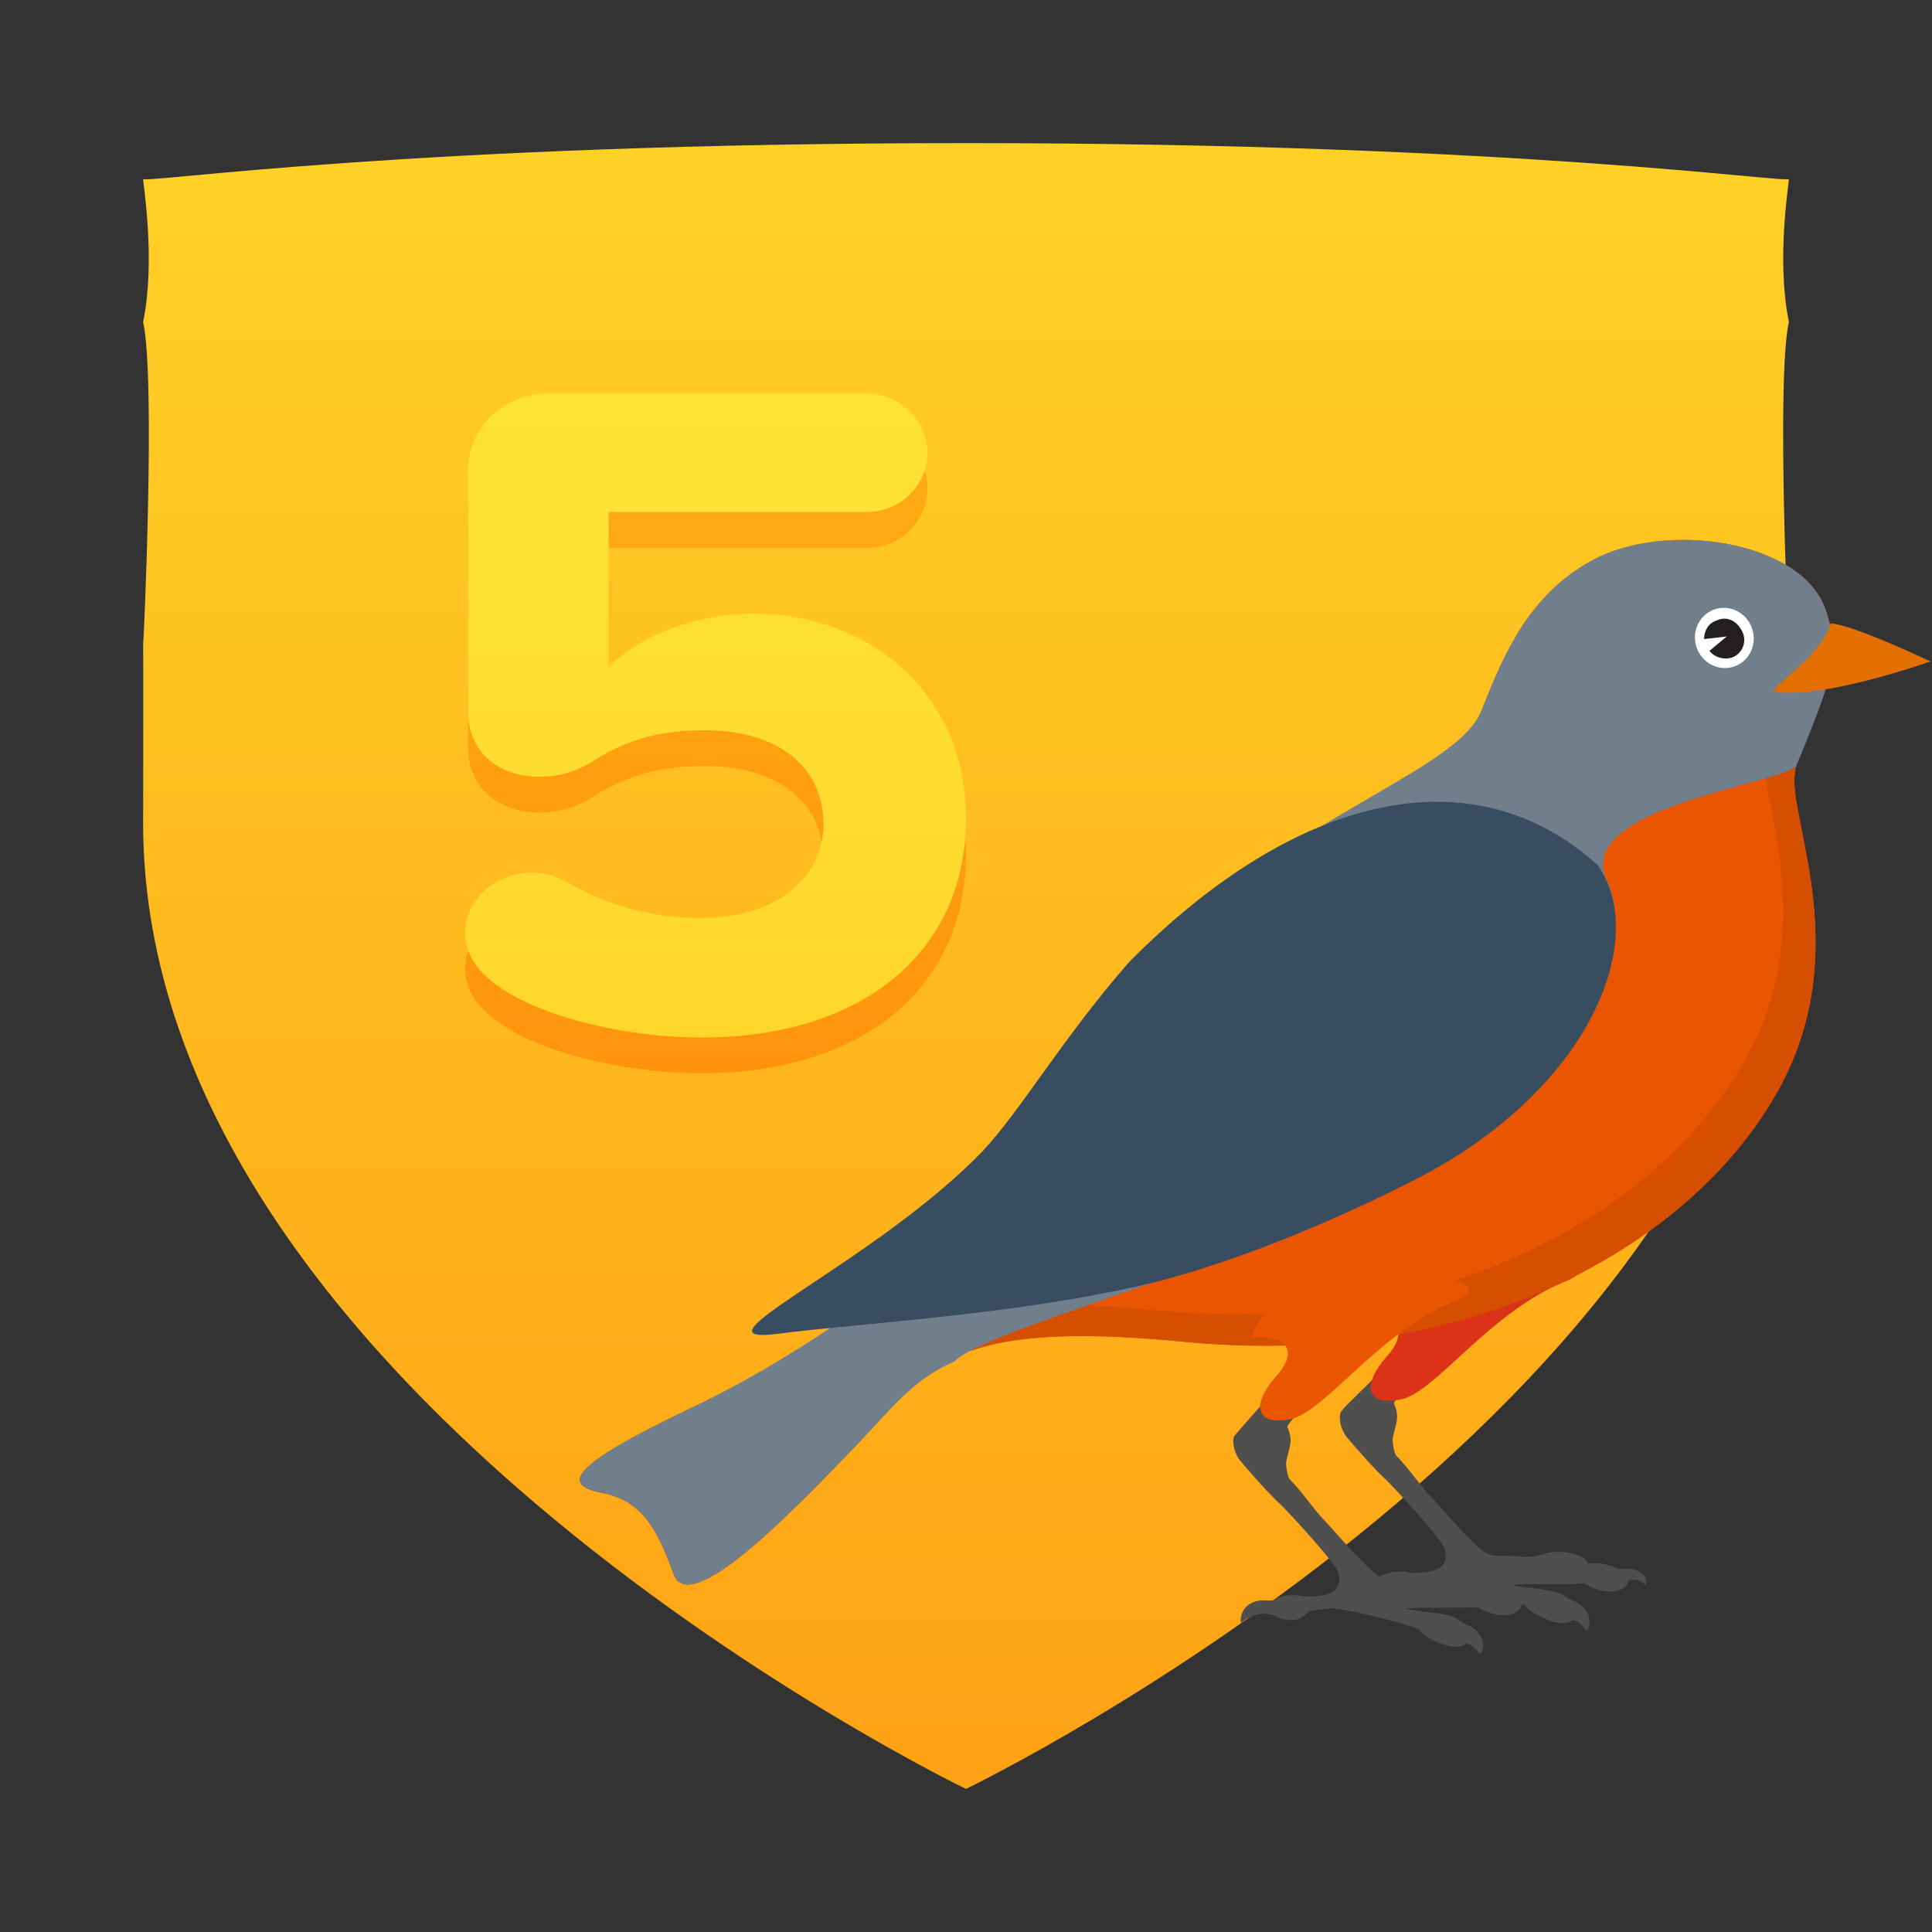
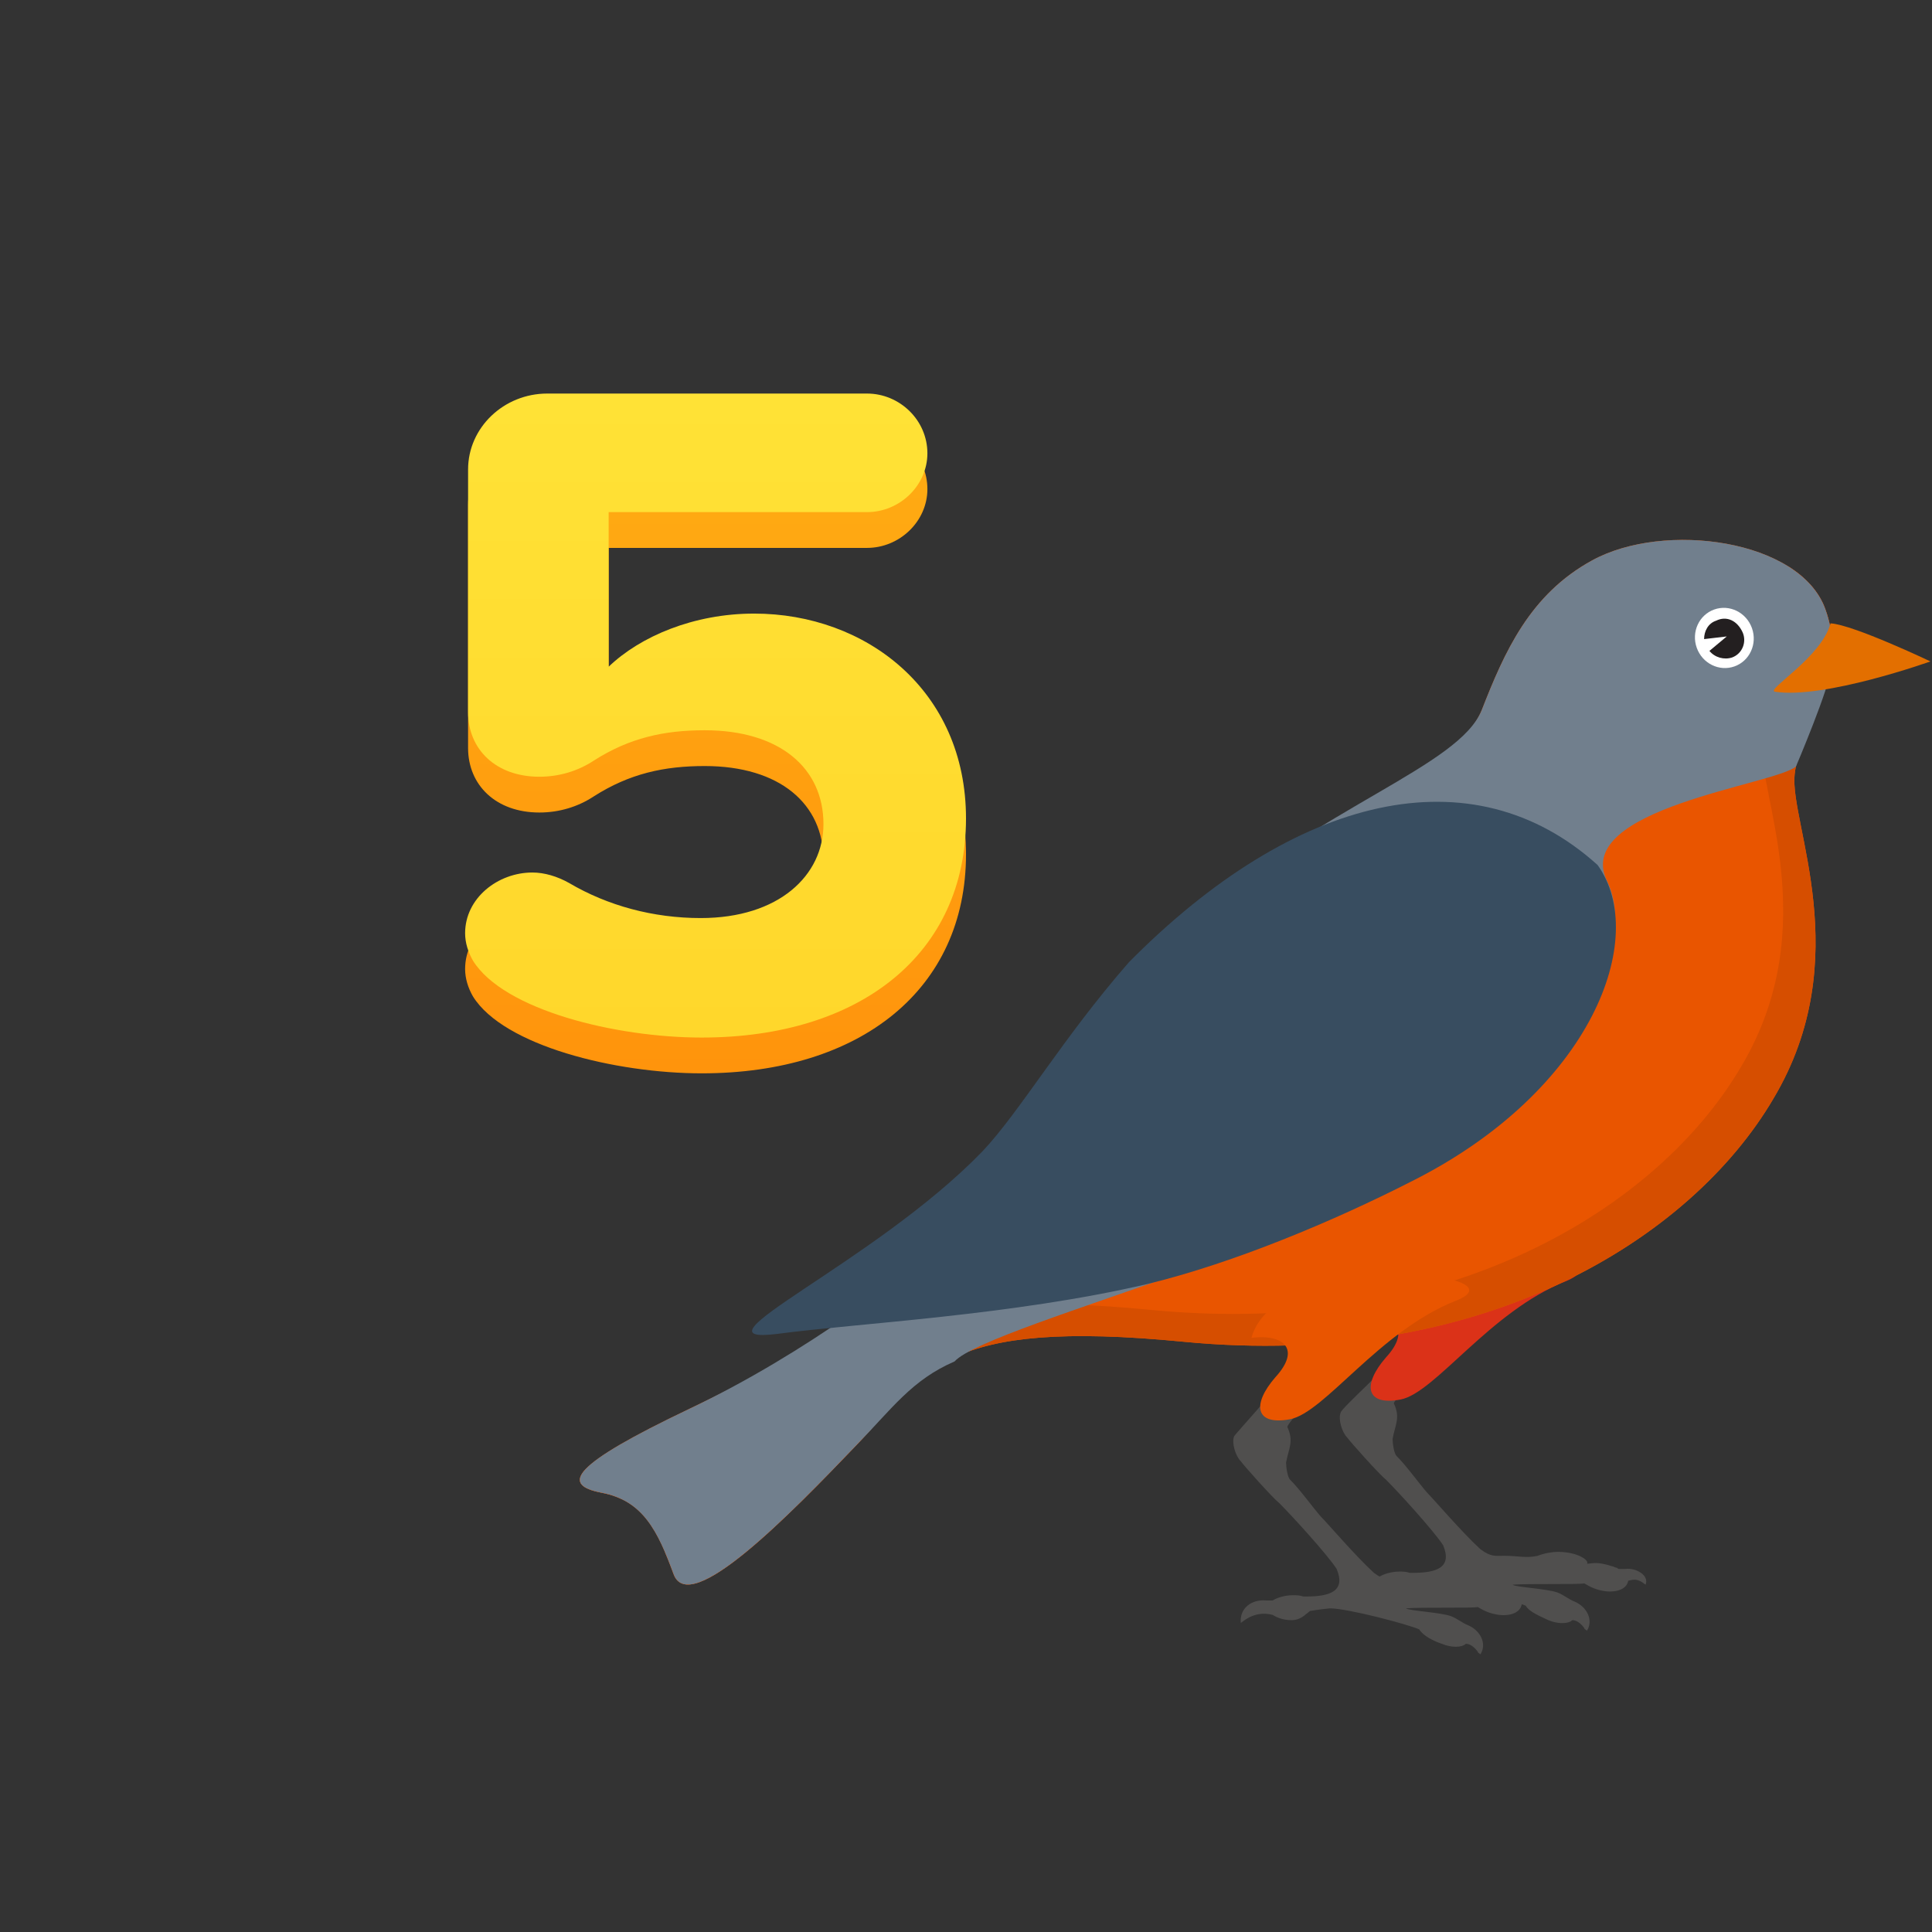
<svg xmlns="http://www.w3.org/2000/svg" width="54px" height="54px" viewBox="0 0 54 54" version="1.1">
  <rect x="0" y="0" width="54" height="54" fill="#333333" stroke="none" />
  <title>Guides Copy 117</title>
  <desc>Created with Sketch.</desc>
  <defs>
    <linearGradient x1="50%" y1="0%" x2="50%" y2="123.063%" id="linearGradient-1">
      <stop stop-color="#FFD126" offset="0%" />
      <stop stop-color="#FF9711" offset="100%" />
    </linearGradient>
    <linearGradient x1="50%" y1="0%" x2="50%" y2="100%" id="linearGradient-2">
      <stop stop-color="#FFAC13" offset="0%" />
      <stop stop-color="#FF940C" offset="100%" />
    </linearGradient>
    <linearGradient x1="50%" y1="0%" x2="50%" y2="100%" id="linearGradient-3">
      <stop stop-color="#FFE236" offset="0%" />
      <stop stop-color="#FFD72B" offset="100%" />
    </linearGradient>
  </defs>
  <g id="Badges" stroke="none" stroke-width="1" fill="none" fill-rule="evenodd">
    <g id="54x54" transform="translate(-28, -276)">
      <g id="Slices" transform="translate(28, 33)" />
      <g id="Étape" transform="translate(32, 139.502)" />
      <g id="Étape" transform="translate(32, 279.605)" fill="url(#linearGradient-1)">
-         <path d="M46,5.395 C45.644,3.676 46,1.536 46,1.395 C46,1.536 38.523,0.395 23,0.395 C7.477,0.395 0,1.536 0,1.395 C0,1.536 0.356,3.676 0,5.395 C0.356,6.955 0.01,14.549 0,14.395 C0.01,14.61 0,19.785 0,19.395 C0,35.317 23,46.395 23,46.395 C23,46.395 46,35.317 46,19.395 C46,19.785 45.99,14.61 46,14.395 C45.99,14.549 45.644,6.955 46,5.395" id="bouclier" />
-       </g>
+         </g>
      <g id="Group-41" transform="translate(40, 199)">
        <g id="Texte-(ombres)" transform="translate(0, 1)" fill="url(#linearGradient-2)">
          <path d="M15,99.876 C15,96.297 12.206,94.15 9.079,94.15 C7.391,94.15 5.897,94.786 5.012,95.635 L5.012,91.314 L12.233,91.314 C13.146,91.314 13.921,90.571 13.921,89.67 C13.921,88.742 13.146,88 12.233,88 L3.296,88 C2.079,88 1.083,88.954 1.083,90.121 L1.083,96.907 C1.083,97.941 1.858,98.71 3.075,98.71 C3.628,98.71 4.154,98.551 4.597,98.259 C5.593,97.623 6.561,97.411 7.696,97.411 C9.798,97.411 11.016,98.471 11.016,100.035 C11.016,101.467 9.771,102.66 7.585,102.66 C6.257,102.66 4.984,102.315 3.905,101.679 C3.573,101.493 3.213,101.387 2.881,101.387 C1.913,101.387 1,102.103 1,103.084 C1,103.349 1.083,103.614 1.221,103.853 C2.079,105.231 5.206,106 7.613,106 C12.067,106 15,103.641 15,99.876 L15,99.876 Z" id="Étape" />
        </g>
        <g id="Texte" fill="url(#linearGradient-3)">
          <path d="M15,99.876 C15,96.297 12.206,94.15 9.079,94.15 C7.391,94.15 5.897,94.786 5.012,95.635 L5.012,91.314 L12.233,91.314 C13.146,91.314 13.921,90.571 13.921,89.67 C13.921,88.742 13.146,88 12.233,88 L3.296,88 C2.079,88 1.083,88.954 1.083,90.121 L1.083,96.907 C1.083,97.941 1.858,98.71 3.075,98.71 C3.628,98.71 4.154,98.551 4.597,98.259 C5.593,97.623 6.561,97.411 7.696,97.411 C9.798,97.411 11.016,98.471 11.016,100.035 C11.016,101.467 9.771,102.66 7.585,102.66 C6.257,102.66 4.984,102.315 3.905,101.679 C3.573,101.493 3.213,101.387 2.881,101.387 C1.913,101.387 1,102.103 1,103.084 C1,103.349 1.083,103.614 1.221,103.853 C2.079,105.231 5.206,106 7.613,106 C12.067,106 15,103.641 15,99.876 L15,99.876 Z" id="Chiffre" />
        </g>
      </g>
      <g id="Oiseaux" transform="translate(41, 208)">
        <g id="Group" transform="translate(3, 83)">
          <path d="M22.923,22.942 C22.96,23.053 21.471,24.374 21.471,24.484 C21.397,24.668 21.509,25.035 21.657,25.182 C21.732,25.292 22.55,26.209 22.737,26.356 C23.071,26.687 24.076,27.788 24.337,28.192 C24.597,28.816 24.151,28.962 23.481,28.962 L23.406,28.962 C23.295,28.926 23.22,28.926 23.109,28.926 C22.885,28.926 22.662,28.999 22.55,29.073 L22.364,29.073 C21.955,29.036 21.62,29.293 21.657,29.697 C21.657,29.733 21.992,29.33 22.55,29.476 C22.662,29.55 22.848,29.623 23.071,29.623 C23.332,29.623 23.444,29.476 23.592,29.366 C23.816,29.33 24.113,29.293 24.151,29.293 C24.634,29.293 26.309,29.733 26.644,29.88 C26.755,30.064 27.053,30.174 27.276,30.284 C27.537,30.394 27.835,30.394 27.946,30.284 C28.058,30.284 28.169,30.357 28.281,30.504 C28.281,30.541 28.318,30.541 28.356,30.578 C28.542,30.284 28.356,29.917 28.021,29.77 C27.835,29.697 27.723,29.587 27.537,29.513 C27.239,29.403 26.383,29.366 26.272,29.293 C26.755,29.256 28.095,29.293 28.281,29.256 C28.467,29.366 28.616,29.44 28.876,29.476 C29.211,29.513 29.472,29.403 29.509,29.183 C29.658,29.146 29.77,29.109 29.993,29.293 C30.104,29.036 29.732,28.816 29.435,28.852 L29.249,28.852 C29.211,28.852 29.211,28.816 29.174,28.816 C29.137,28.816 29.1,28.779 29.063,28.779 C28.616,28.632 28.504,28.706 28.356,28.706 C28.43,28.632 28.132,28.375 27.537,28.375 C27.388,28.375 27.165,28.412 26.979,28.485 C26.644,28.559 26.458,28.485 26.048,28.485 C25.788,28.485 25.676,28.522 25.379,28.302 C24.858,27.825 24.076,26.907 23.89,26.723 C23.667,26.466 23.295,25.952 23.034,25.695 C22.96,25.622 22.923,25.328 22.923,25.218 C22.997,24.814 23.146,24.631 22.96,24.227 C22.923,24.117 24.188,23.089 24.188,22.942 C24.262,22.722 22.885,22.942 22.923,22.942 L22.923,22.942 Z" id="Shape" fill="#504F4E" />
          <path d="M22.067,21.841 C22.997,21.731 23.444,22.172 22.737,22.942 C22.067,23.713 22.178,24.301 23.146,24.117 C24.113,23.934 25.639,21.658 27.76,20.813 C29.844,19.969 22.737,19.272 22.067,21.841 L22.067,21.841 Z" id="Shape" fill="#DB3218" />
          <path d="M19.983,23.346 C20.02,23.456 18.532,25.071 18.494,25.145 C18.42,25.328 18.532,25.695 18.68,25.842 C18.755,25.952 19.573,26.87 19.76,27.017 C20.094,27.347 21.099,28.449 21.36,28.852 C21.62,29.476 21.174,29.623 20.504,29.623 L20.429,29.623 C20.318,29.587 20.243,29.587 20.132,29.587 C19.908,29.587 19.685,29.66 19.573,29.733 L19.387,29.733 C18.978,29.697 18.643,29.954 18.68,30.357 C18.68,30.394 19.015,29.99 19.573,30.137 C19.685,30.211 19.871,30.284 20.094,30.284 C20.355,30.284 20.467,30.137 20.615,30.027 C20.839,29.99 21.136,29.954 21.174,29.954 C21.657,29.954 23.332,30.394 23.667,30.541 C23.778,30.724 24.076,30.871 24.299,30.945 C24.56,31.055 24.858,31.055 24.969,30.945 C25.081,30.945 25.193,31.018 25.304,31.165 C25.304,31.202 25.341,31.202 25.379,31.238 C25.565,30.945 25.379,30.578 25.044,30.431 C24.858,30.357 24.746,30.247 24.56,30.174 C24.262,30.064 23.406,30.027 23.295,29.954 C23.778,29.917 25.118,29.954 25.304,29.917 C25.49,30.027 25.639,30.1 25.9,30.137 C26.234,30.174 26.495,30.064 26.532,29.843 C26.681,29.807 26.793,29.77 27.016,29.954 C27.128,29.697 26.755,29.476 26.458,29.513 L26.272,29.513 C26.234,29.513 26.234,29.476 26.197,29.476 C26.16,29.476 26.123,29.44 26.086,29.44 C25.639,29.293 25.527,29.366 25.379,29.366 C25.453,29.293 25.155,29.036 24.56,29.036 C24.411,29.036 24.188,29.073 24.002,29.146 C23.667,29.219 23.481,29.146 23.071,29.146 C22.811,29.146 22.699,29.183 22.402,28.962 C21.881,28.485 21.099,27.568 20.913,27.384 C20.69,27.127 20.318,26.613 20.057,26.356 C19.983,26.283 19.946,25.989 19.946,25.879 C20.02,25.475 20.169,25.292 19.983,24.888 C19.946,24.778 21.248,23.493 21.211,23.309 C21.322,23.126 19.946,23.346 19.983,23.346 L19.983,23.346 Z" id="Shape" fill="#504F4E" />
          <path d="M28.504,0.661 C30.514,-0.44 34.309,0.073 35.016,2.019 C35.723,3.928 34.309,5.286 34.161,6.644 C34.012,8.002 35.91,11.783 33.565,15.711 C31.258,19.639 25.416,23.309 17.08,22.502 C10.308,21.841 9.861,23.346 7.963,25.365 C6.066,27.347 3.275,30.211 2.828,28.999 C2.382,27.788 1.972,26.944 0.819,26.723 C-0.335,26.503 -0.037,25.952 3.275,24.374 C6.587,22.796 9.563,20.96 11.015,19.749 C12.466,18.537 14.252,14.169 17.899,11.049 C21.509,7.892 24.783,6.424 25.416,4.845 C26.048,3.23 26.755,1.615 28.504,0.661 L28.504,0.661 Z" id="Shape" fill="#E95500" />
          <path d="M33.968,0.821 C34.462,1.127 34.838,1.527 35.016,2.019 C35.723,3.928 34.309,5.286 34.161,6.644 C34.012,8.002 35.91,11.783 33.565,15.711 C31.258,19.639 25.416,23.309 17.08,22.502 C10.308,21.841 9.861,23.346 7.963,25.365 C6.066,27.347 3.275,30.211 2.828,28.999 C2.744,28.771 2.661,28.556 2.575,28.356 C3.62,28.037 5.602,25.997 7.059,24.476 C8.956,22.457 9.403,20.952 16.176,21.613 C24.511,22.42 30.353,18.749 32.66,14.822 C35.005,10.894 33.107,7.113 33.256,5.755 C33.405,4.397 34.819,3.038 34.112,1.13 C34.073,1.023 34.024,0.92 33.968,0.821 Z M1.392,26.91 C1.224,26.827 1.034,26.764 0.819,26.723 C0.21,26.607 0.005,26.399 0.435,25.996 C0.857,26.188 1.151,26.501 1.392,26.91 Z" id="Combined-Shape" fill="#D64E00" />
          <path d="M18.978,22.392 C19.908,22.282 20.355,22.722 19.648,23.493 C18.978,24.264 19.09,24.851 20.057,24.668 C21.025,24.484 22.55,22.208 24.672,21.364 C26.793,20.556 19.685,19.859 18.978,22.392 L18.978,22.392 Z" id="Shape" fill="#E95500" />
          <path d="M28.504,0.661 C30.514,-0.44 34.309,0.073 35.016,2.019 C35.24,2.643 35.24,3.194 35.165,3.707 C35.165,4.148 34.198,6.424 34.198,6.424 C33.602,6.938 27.946,7.599 28.914,9.617 C29.881,11.636 27.574,14.353 25.416,16.519 C22.625,19.345 11.647,21.988 10.68,23.053 L10.68,23.053 C9.489,23.566 8.931,24.374 7.963,25.365 C6.066,27.347 3.275,30.211 2.828,28.999 C2.382,27.788 1.972,26.944 0.819,26.723 C-0.335,26.503 -0.037,25.952 3.275,24.374 C6.587,22.796 9.34,20.63 10.791,19.418 C12.243,18.207 13.731,13.802 17.341,10.682 C20.95,7.525 24.783,6.424 25.416,4.845 C26.048,3.23 26.755,1.615 28.504,0.661 L28.504,0.661 Z" id="Shape" fill="#717F8D" />
          <path d="M28.653,9.177 C30.104,11.196 28.504,15.491 23.444,18.024 C21.285,19.125 18.494,20.299 16.076,20.887 C12.317,21.768 7.926,21.988 5.731,22.282 C3.089,22.612 8.447,20.299 11.461,17.179 C12.503,16.078 13.694,14.022 15.555,11.893 C20.206,7.195 25.155,6.02 28.653,9.177 L28.653,9.177 Z" id="Shape" fill="#384D60" />
          <path d="M33.602,4.332 C33.379,4.258 34.905,3.377 35.165,2.423 C35.798,2.459 37.956,3.487 37.956,3.487 C37.956,3.487 34.979,4.552 33.602,4.332 L33.602,4.332 Z" id="Shape" fill="#E36F00" />
          <g transform="translate(30.886, 1.468)">
            <ellipse id="Oval" fill="#FFFFFF" transform="translate(1.31, 1.363) rotate(-19.547) translate(-1.31, -1.363) " cx="1.31" cy="1.363" rx="0.819" ry="0.844" />
            <path d="M1.079,0.881 C0.856,0.954 0.744,1.175 0.744,1.395 L1.377,1.321 L0.893,1.725 C1.042,1.909 1.302,1.982 1.526,1.909 C1.823,1.799 1.935,1.468 1.823,1.211 C1.675,0.881 1.377,0.734 1.079,0.881 L1.079,0.881 Z" id="Shape" fill="#231F20" />
          </g>
        </g>
      </g>
    </g>
  </g>
</svg>